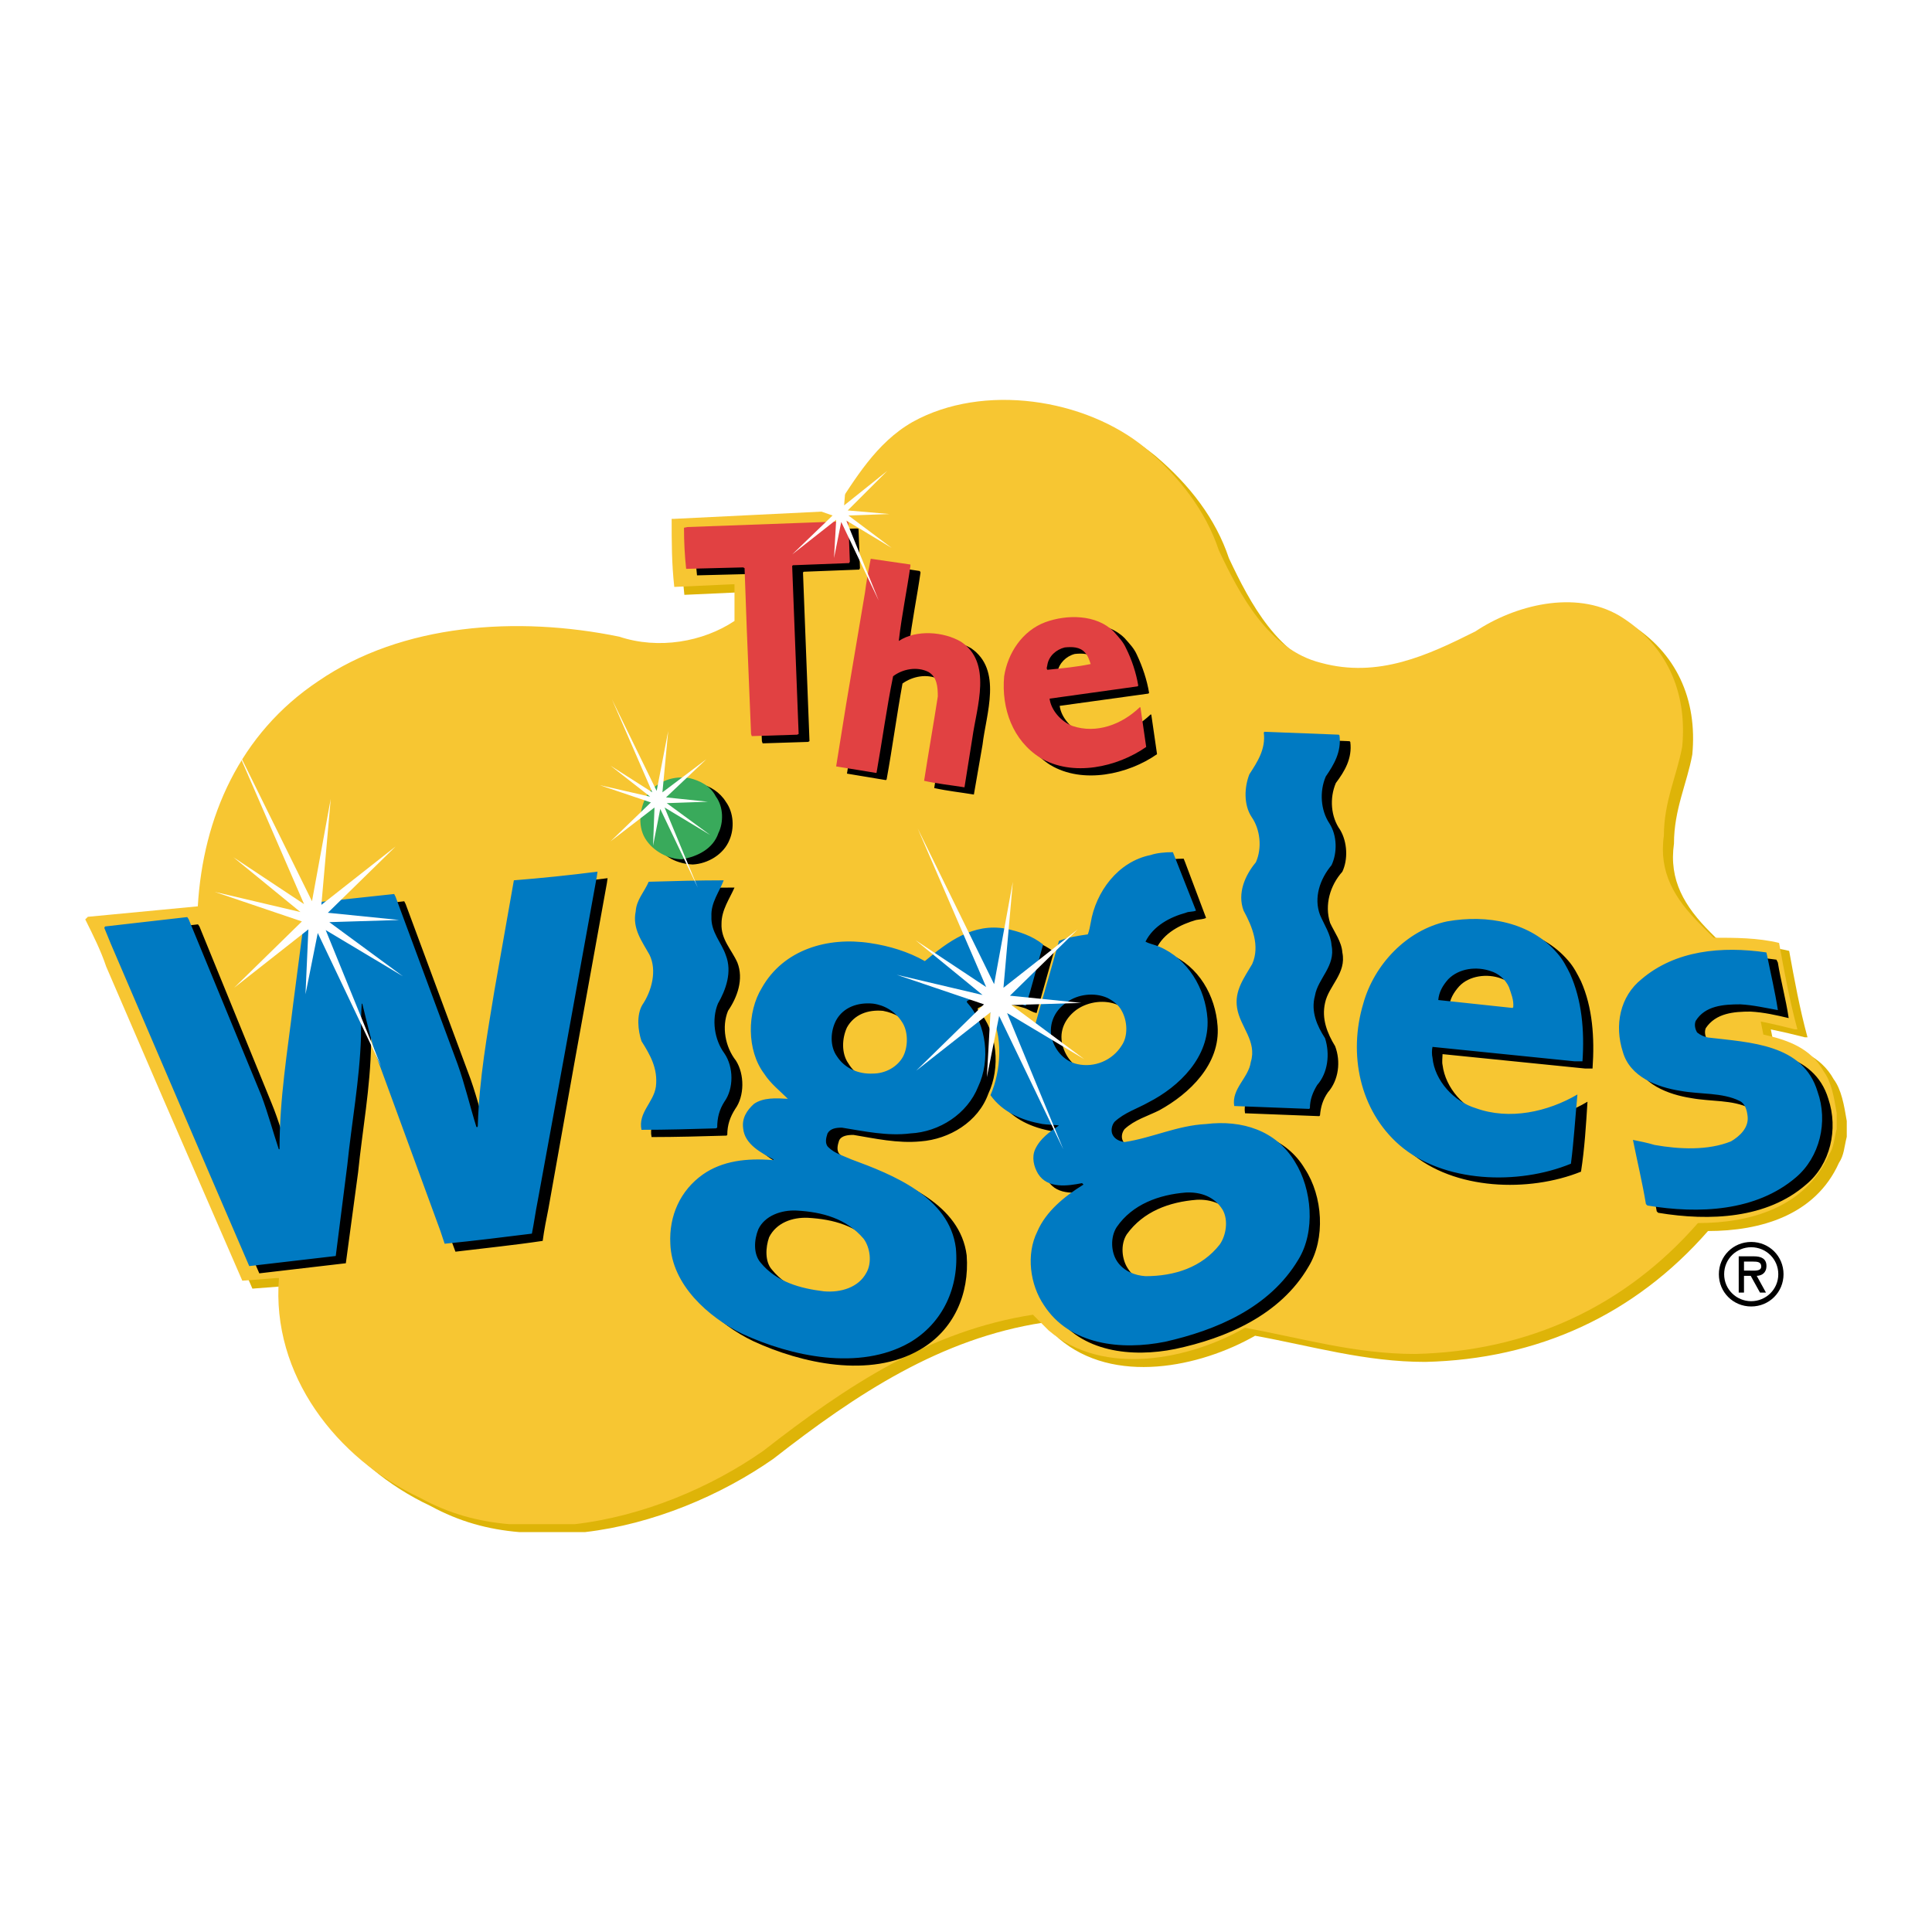
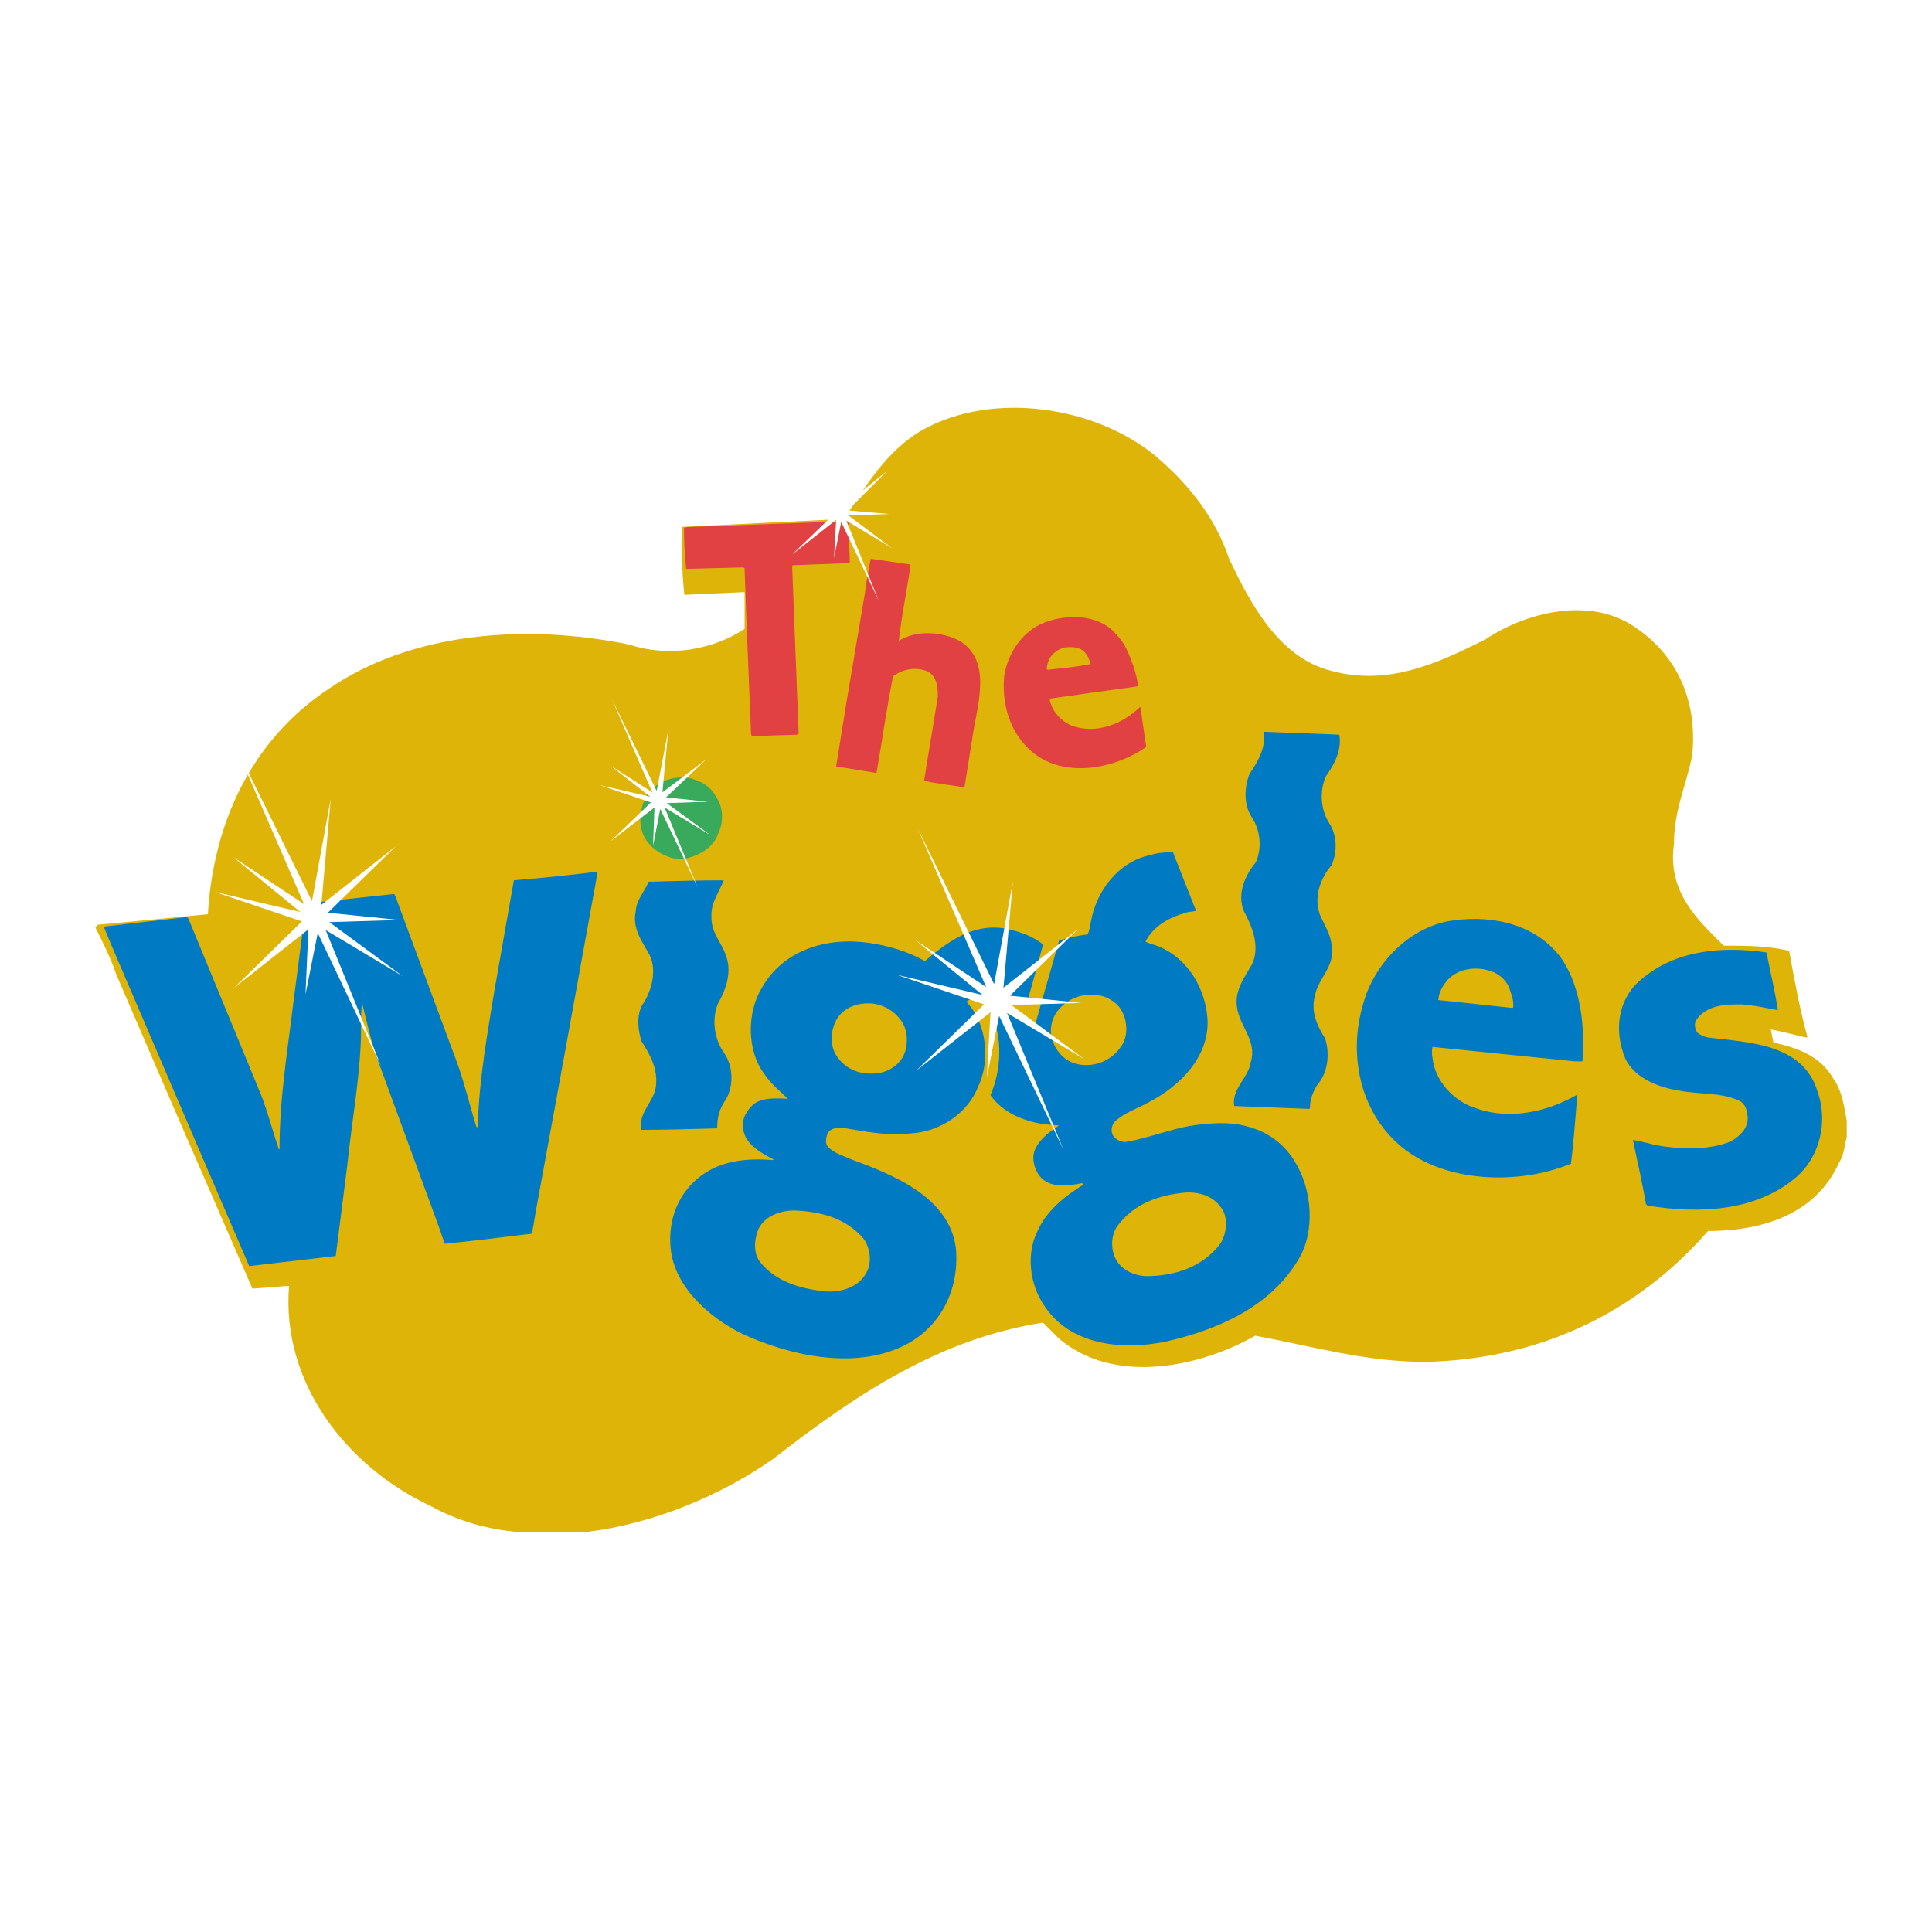
<svg xmlns="http://www.w3.org/2000/svg" version="1.0" id="Layer_1" x="0px" y="0px" width="192.756px" height="192.756px" viewBox="0 0 192.756 192.756" enable-background="new 0 0 192.756 192.756" xml:space="preserve">
  <g>
-     <polygon fill-rule="evenodd" clip-rule="evenodd" fill="#FFFFFF" points="0,0 192.756,0 192.756,192.756 0,192.756 0,0  " />
    <path fill-rule="evenodd" clip-rule="evenodd" fill="#DEB408" d="M122.608,55.692c2.09,4.439,4.964,9.923,10.187,11.23   c5.747,1.566,10.71-0.783,15.412-3.136c3.918-2.611,9.924-4.177,14.365-1.566c4.7,2.874,6.791,7.575,6.269,13.059   c-0.522,2.874-1.828,5.487-1.828,8.881c-0.522,3.656,1.044,6.271,3.656,8.882l1.306,1.307c2.09,0,4.441,0,6.53,0.521   c0.523,2.874,1.046,5.747,1.829,8.62h-0.263c-1.043-0.262-2.089-0.521-3.396-0.783l0,0l0.262,1.304   c2.351,0.524,4.702,1.307,6.007,3.659c0.784,1.045,1.045,2.611,1.308,4.177v1.57c-0.263,1.045-0.263,1.828-0.785,2.61   c-2.351,5.226-7.835,6.792-13.059,6.792c-7.313,8.357-16.978,12.8-28.211,13.058c-6.006,0-11.23-1.565-16.976-2.61   c-5.486,3.136-14.106,4.964-19.593,0.262c-0.52-0.523-1.042-1.045-1.564-1.569c-10.188,1.569-18.546,7.054-26.903,13.583   c-5.225,3.656-12.015,6.529-18.807,7.316h-6.529c-3.135-0.263-6.009-1.046-8.881-2.614c-8.359-3.919-14.889-12.276-14.105-21.941   h-0.261l-3.396,0.263c-2.613-6.009-5.224-12.017-7.836-18.021L11.6,97.223c-0.523-1.569-1.306-3.135-2.089-4.704l0.261-0.259   l10.97-1.045l0,0l0,0c0.522-8.882,4.181-17.24,12.016-22.465c8.358-5.746,19.851-6.529,30.038-4.438   c3.917,1.304,8.358,0.52,11.493-1.57v-3.656h-0.262l-5.747,0.262c-0.261-2.353-0.261-4.438-0.261-6.792h0.261l15.933-0.783   c2.09-3.136,4.179-6.792,7.836-8.881c7.052-3.918,17.239-2.349,23.245,2.611C118.69,48.376,121.303,51.773,122.608,55.692   L122.608,55.692L122.608,55.692z" />
-     <path fill-rule="evenodd" clip-rule="evenodd" fill="#F7C632" d="M121.602,54.9c2.09,4.439,4.963,9.923,10.188,11.23   c5.746,1.566,10.709-0.783,15.41-3.135c3.918-2.611,9.925-4.177,14.366-1.566c4.7,2.873,6.791,7.575,6.269,13.059   c-0.523,2.874-1.829,5.487-1.829,8.881c-0.521,3.656,1.045,6.271,3.657,8.881l1.306,1.307c2.09,0,4.439,0,6.53,0.521   c0.522,2.873,1.046,5.747,1.828,8.619h-0.262c-1.044-0.262-2.089-0.52-3.396-0.782l0,0l0.263,1.304   c2.351,0.524,4.701,1.307,6.007,3.659c0.784,1.045,1.045,2.611,1.308,4.177v1.57c-0.263,1.045-0.263,1.828-0.785,2.61   c-2.351,5.226-7.835,6.791-13.059,6.791c-7.314,8.357-16.978,12.8-28.211,13.059c-6.007,0-11.23-1.566-16.976-2.611   c-5.486,3.136-14.106,4.965-19.593,0.263c-0.52-0.523-1.042-1.045-1.565-1.569c-10.187,1.569-18.546,7.054-26.903,13.583   c-5.224,3.656-12.015,6.528-18.807,7.316h-6.529c-3.136-0.263-6.009-1.046-8.882-2.615c-8.358-3.918-14.888-12.275-14.104-21.94   h-0.261l-3.396,0.263c-2.612-6.009-5.224-12.017-7.836-18.022l-5.746-13.32c-0.522-1.57-1.306-3.136-2.088-4.705l0.26-0.258   l10.97-1.045l0,0l0,0c0.522-8.882,4.18-17.24,12.015-22.465c8.359-5.746,19.852-6.529,30.039-4.438   c3.916,1.303,8.357,0.52,11.492-1.57v-3.656h-0.262l-5.746,0.261c-0.261-2.352-0.261-4.438-0.261-6.792h0.261l15.933-0.782   c2.09-3.136,4.179-6.792,7.836-8.881c7.052-3.918,17.238-2.35,23.245,2.61C117.684,47.585,120.295,50.982,121.602,54.9   L121.602,54.9L121.602,54.9z" />
-     <path fill-rule="evenodd" clip-rule="evenodd" d="M85.655,52.799l0.144,3.884l-0.072,0.145l-5.54,0.215l-0.072,0.072l0.648,16.834   l-0.145,0.072l-4.532,0.144l-0.072-0.215l-0.432-10.647l-0.215-5.971l-0.144-0.072l-5.683,0.144   c-0.144-1.295-0.216-2.734-0.216-4.1l0.36-0.073l15.754-0.503C85.51,52.727,85.655,52.727,85.655,52.799L85.655,52.799z    M177.233,95.747l0.144,0.288c0.287,1.798,0.791,3.596,1.08,5.54c-1.224-0.287-2.446-0.576-3.813-0.648   c-1.654,0-3.454,0.144-4.461,1.655c-0.143,0.359-0.071,0.792,0.146,1.15c0.358,0.288,0.719,0.433,1.149,0.505   c4.173,0.503,9.496,0.646,10.936,5.394c1.007,3.022,0.215,6.547-2.23,8.562c-3.885,3.382-9.567,3.67-14.747,2.807l-0.145-0.144   c-0.359-2.159-0.935-4.245-1.295-6.403c0.648,0.144,1.439,0.287,2.086,0.503c2.446,0.432,5.396,0.576,7.626-0.359   c0.936-0.432,1.799-1.366,1.655-2.518c0-0.575-0.216-1.224-0.792-1.512c-1.727-0.862-3.885-0.647-5.826-1.007   c-2.303-0.359-5.036-1.366-5.757-3.885c-0.935-2.589-0.287-5.539,1.871-7.266C168.168,95.53,172.772,95.099,177.233,95.747   L177.233,95.747z M87.237,124.307c-1.655-2.015-4.101-2.661-6.619-2.806c-1.583-0.071-3.165,0.504-3.885,1.942   c-0.359,1.007-0.431,2.446,0.288,3.237c1.583,1.941,3.885,2.589,6.331,2.877c1.655,0.144,3.309-0.359,4.173-1.87   C88.101,126.681,87.884,125.241,87.237,124.307L87.237,124.307z M91.05,102.653c-0.72-1.008-1.798-1.584-2.949-1.8   c-1.511-0.144-2.878,0.361-3.598,1.655c-0.503,1.079-0.575,2.59,0.144,3.597c0.719,1.224,2.086,1.799,3.525,1.799   c1.223-0.072,2.374-0.72,2.95-1.799C91.697,105.099,91.697,103.588,91.05,102.653L91.05,102.653z M105.15,94.956   c-0.576,2.014-1.152,4.1-1.727,6.114c-0.433-0.071-0.791-0.359-1.224-0.504c-1.367-0.431-3.31-0.719-4.604,0   c-0.072,0.072-0.072,0.145,0,0.217c1.943,2.158,2.23,5.755,1.007,8.345c-1.007,2.806-3.884,4.533-6.761,4.748   c-2.302,0.216-4.533-0.287-6.691-0.646c-0.576,0-1.223,0.071-1.438,0.574c-0.144,0.433-0.288,1.008,0.072,1.367   c0.647,0.648,1.511,0.863,2.23,1.224c4.101,1.511,9.784,3.739,10.432,8.848c0.288,3.885-1.295,7.482-4.676,9.424   c-4.964,2.879-11.799,1.367-16.619-0.862c-3.453-1.654-7.05-4.893-7.266-8.992c-0.071-2.733,1.008-5.324,3.238-6.906   c2.014-1.367,4.532-1.655,7.05-1.439c0.072,0,0.144,0,0.144-0.071c-1.295-0.647-2.878-1.511-3.093-3.094   c-0.072-1.007,0.359-1.798,1.151-2.446c0.935-0.647,2.23-0.575,3.381-0.504c-0.791-0.791-1.727-1.511-2.374-2.518   c-1.799-2.302-1.799-6.114-0.288-8.562c2.229-3.812,6.546-5.106,10.791-4.459c1.942,0.288,3.741,0.864,5.468,1.798   c2.302-1.941,4.748-3.812,7.985-3.236C102.703,93.661,103.998,94.092,105.15,94.956L105.15,94.956z M151.622,99.2   c-0.358-0.792-1.078-1.296-1.87-1.583c-1.367-0.504-3.165-0.288-4.172,0.791c-0.575,0.647-0.936,1.295-1.008,2.086l7.41,0.793   l0.072-0.072C152.055,100.494,151.839,99.847,151.622,99.2L151.622,99.2z M157.738,97.904c1.15,2.59,1.366,5.611,1.15,8.705h-0.72   l-14.244-1.438c0,0.287-0.071,0.791,0,1.079c0.289,2.302,2.158,4.388,4.317,5.036c3.452,1.223,7.265,0.359,10.143-1.368   c-0.144,2.303-0.288,4.677-0.646,6.979c-5.181,2.085-12.661,1.87-17.05-1.943c-4.029-3.452-5.108-9.064-3.598-14.101   c1.007-3.884,4.316-7.337,8.272-8.2c4.101-0.719,8.417,0.072,11.08,3.165C157.018,96.466,157.378,97.186,157.738,97.904   L157.738,97.904z M73.281,88.553c-0.504,1.15-1.295,2.229-1.295,3.597c-0.072,1.583,1.007,2.589,1.583,3.885   c0.647,1.654,0,3.452-0.935,4.819c-0.647,1.583-0.288,3.598,0.791,4.965c0.864,1.366,0.864,3.524-0.072,4.819   c-0.503,0.792-0.792,1.583-0.792,2.591L72.49,113.3c-2.447,0.072-5.036,0.145-7.482,0.145c-0.359-1.728,1.295-2.734,1.439-4.317   c0.288-1.798-0.575-3.165-1.439-4.532c-0.359-1.079-0.432-2.589,0.072-3.597c1.007-1.367,1.583-3.453,0.792-5.036   c-0.792-1.294-1.727-2.589-1.367-4.316c0.072-1.081,0.863-1.944,1.223-2.951C68.245,88.625,70.763,88.553,73.281,88.553   L73.281,88.553z M60.547,88.12l-3.237,17.914l-2.59,14.532c-0.216,1.079-0.432,2.158-0.576,3.237   c-2.878,0.431-5.755,0.719-8.705,1.078l-0.504-1.366l-6.114-16.69c-0.647-1.87-1.151-3.885-1.583-5.899   c-0.072,0-0.072-0.072-0.072-0.072c-0.144,1.08-0.144,2.231-0.144,3.311c-0.072,4.388-0.864,8.561-1.295,12.804l-1.223,9.065   l-8.633,1.007l-4.028-9.28l-9.712-22.876l-0.72-1.583l0.144-0.144l8.201-0.935l0.144,0.215l7.194,17.624   c0.719,1.729,1.223,3.599,1.798,5.324h0.072c-0.072-5.107,0.719-9.712,1.295-14.46l1.295-10h0.144l8.633-1.007l0.144,0.288   l6.188,16.689c0.791,2.015,1.294,4.174,1.941,6.26c0.073,0.072,0.145-0.072,0.145-0.216c0.144-4.604,0.935-8.992,1.654-13.382   l1.871-11.006c2.805-0.288,5.611-0.576,8.345-0.936L60.547,88.12L60.547,88.12z M112.99,101.574   c-0.358-0.576-0.935-1.009-1.438-1.297c-1.295-0.574-2.95-0.358-4.101,0.433c-1.007,0.72-1.728,1.871-1.511,3.238   c0.216,1.365,1.223,2.661,2.59,2.948c1.727,0.36,3.524-0.359,4.388-1.798C113.639,104.092,113.566,102.581,112.99,101.574   L112.99,101.574z M122.991,121.43c-0.72-1.297-2.158-1.8-3.598-1.728c-2.733,0.216-5.324,1.152-6.978,3.453   c-0.648,1.007-0.504,2.518,0.144,3.453c0.647,1.007,1.726,1.367,2.806,1.511c2.805-0.072,5.539-0.935,7.338-3.237   C123.351,124.02,123.638,122.437,122.991,121.43L122.991,121.43z M118.242,86.034l2.087,5.54c-0.217,0.144-0.647,0.144-1.008,0.216   c-1.51,0.432-3.237,1.295-3.956,2.877c0.288,0.215,0.863,0.288,1.295,0.503c2.949,1.222,4.604,4.171,4.819,7.194   c0.288,3.812-2.806,6.762-5.826,8.417c-1.151,0.576-2.446,0.935-3.454,1.87c-0.287,0.359-0.358,0.863-0.144,1.223   c0.144,0.504,0.72,0.72,1.151,0.791c2.805-0.431,5.323-1.654,8.201-1.798c3.525-0.431,6.979,0.72,8.776,3.741   c1.799,2.732,2.086,6.978,0.36,9.784c-2.807,4.82-8.201,7.122-13.31,8.2c-4.245,0.863-9.425,0.359-12.014-3.597   c-1.367-2.087-1.87-5.107-0.72-7.41c0.936-2.014,2.734-3.525,4.604-4.677l-0.072-0.143c-1.438,0.287-3.524,0.574-4.46-0.936   c-0.359-0.72-0.647-1.655-0.216-2.446c0.503-1.079,1.438-1.726,2.374-2.374c-0.504-0.071-1.15,0-1.727-0.144   c-2.015-0.359-3.885-1.151-5.18-2.878c1.151-2.446,1.367-5.971-0.072-8.345v-0.071c1.799-0.216,3.094,1.007,4.461,1.654   c0.862-2.879,1.727-5.756,2.518-8.633c0.863-0.36,1.87-0.503,2.806-0.648c0.144-0.359,0.216-0.791,0.287-1.15   c0.504-3.095,2.734-6.188,5.972-6.834c0.72-0.216,1.511-0.288,2.302-0.288L118.242,86.034L118.242,86.034z M72.417,79.991   c0.792,1.079,0.864,2.663,0.36,3.814c-0.575,1.438-2.158,2.374-3.669,2.446c-1.51-0.072-2.949-0.72-3.669-2.087   c-0.719-1.295-0.719-3.237,0.216-4.388c0.936-1.295,2.518-1.871,4.173-1.583C70.834,78.409,71.842,79.057,72.417,79.991   L72.417,79.991z M134.718,74.021c0.215,1.655-0.577,2.95-1.439,4.1c-0.647,1.511-0.504,3.382,0.431,4.678   c0.721,1.222,0.793,2.948,0.216,4.171c-1.222,1.367-1.798,3.309-1.222,5.108c0.431,0.936,1.15,1.87,1.222,2.949   c0.433,2.087-1.366,3.31-1.726,5.036c-0.359,1.583,0.216,3.022,1.007,4.317c0.575,1.51,0.36,3.38-0.72,4.604   c-0.503,0.72-0.719,1.438-0.791,2.303l-0.072,0.072l-7.409-0.288c-0.288-1.728,1.438-2.807,1.654-4.39   c0.575-2.086-1.15-3.523-1.367-5.394c-0.287-1.729,0.721-3.023,1.512-4.39c0.791-1.798,0-3.74-0.936-5.25   c-0.576-1.799,0.145-3.669,1.224-4.964c0.646-1.439,0.503-3.309-0.36-4.532c-0.863-1.224-0.791-2.951-0.288-4.245   c0.863-1.223,1.655-2.518,1.439-4.172l0.071-0.072l7.482,0.288L134.718,74.021L134.718,74.021z M109.25,65.748   c-0.503-0.576-1.295-0.576-2.014-0.503c-0.863,0.216-1.583,0.935-1.727,1.798c0,0.144-0.144,0.36,0,0.503   c1.438-0.143,2.949-0.288,4.388-0.575C109.682,66.539,109.61,66.107,109.25,65.748L109.25,65.748z M113.423,65.316   c0.576,1.223,1.007,2.518,1.223,3.812l-0.072,0.072l-8.849,1.223c0.145,1.151,1.151,2.304,2.303,2.735   c2.446,0.792,4.963-0.144,6.763-1.871h0.072l0.575,3.957c-2.878,2.015-7.41,3.021-10.648,1.079   c-2.732-1.726-3.884-4.892-3.596-8.129c0.287-2.302,1.798-4.604,4.101-5.467c2.158-0.792,5.18-0.792,6.905,0.936   C112.703,64.237,113.135,64.669,113.423,65.316L113.423,65.316z M91.841,57.115c-0.36,2.517-0.863,4.892-1.151,7.41v0.072   c1.727-1.15,4.459-0.935,6.187,0.072c3.165,2.158,1.51,6.545,1.15,9.64l-0.863,4.963c-1.294-0.216-2.662-0.36-3.957-0.648   c0.432-2.805,0.935-5.61,1.367-8.417c0-0.935-0.072-2.014-0.935-2.446c-1.151-0.575-2.59-0.287-3.597,0.432   c-0.576,3.166-1.007,6.403-1.583,9.568l-0.072,0.071l-3.885-0.647l1.007-6.26l1.798-11.149c0.144-1.151,0.36-2.303,0.576-3.382   l3.885,0.576L91.841,57.115L91.841,57.115z" />
    <path fill-rule="evenodd" clip-rule="evenodd" fill="#39AA5B" d="M71.415,79.459c0.783,1.046,0.783,2.612,0.26,3.657   c-0.522,1.569-2.09,2.352-3.656,2.614c-1.307,0-2.873-0.787-3.658-2.09c-0.783-1.307-0.522-3.135,0.262-4.442   c1.045-1.304,2.611-1.828,4.179-1.565C69.847,77.894,70.892,78.415,71.415,79.459L71.415,79.459L71.415,79.459z" />
    <path fill-rule="evenodd" clip-rule="evenodd" fill="#E14142" d="M108.241,65.099c-0.503-0.576-1.296-0.576-2.015-0.504   c-0.863,0.216-1.582,0.863-1.728,1.727c0,0.144-0.143,0.359,0,0.503c1.439-0.144,2.951-0.287,4.318-0.575   C108.672,65.818,108.529,65.387,108.241,65.099L108.241,65.099z M84.645,52.15l0.144,3.884l-0.072,0.145l-5.611,0.215l-0.072,0.072   l0.647,16.762L79.537,73.3l-4.532,0.143l-0.072-0.215l-0.432-10.575l-0.216-5.971l-0.144-0.072l-5.684,0.144   c-0.144-1.295-0.216-2.733-0.216-4.1l0.36-0.072l15.755-0.575C84.429,52.007,84.645,52.007,84.645,52.15L84.645,52.15z    M90.832,56.466c-0.359,2.517-0.863,4.892-1.151,7.41v0.071c1.726-1.15,4.46-0.935,6.187,0.072   c3.166,2.085,1.582,6.475,1.151,9.568l-0.792,4.963c-1.367-0.216-2.733-0.36-4.029-0.647c0.432-2.806,0.936-5.611,1.367-8.418   c0-0.935-0.071-1.941-0.936-2.445c-1.151-0.576-2.589-0.288-3.524,0.431c-0.647,3.166-1.079,6.403-1.655,9.641h-0.072l-3.956-0.648   l1.007-6.257l1.87-11.08c0.144-1.151,0.359-2.302,0.576-3.381l3.957,0.576V56.466L90.832,56.466z M112.342,64.667   c0.576,1.15,1.007,2.445,1.223,3.74l-0.072,0.072l-8.776,1.225c0.144,1.15,1.15,2.302,2.302,2.732   c2.374,0.792,4.893-0.143,6.691-1.87h0.071l0.575,3.956c-2.877,2.015-7.338,3.022-10.575,1.08   c-2.733-1.726-3.885-4.891-3.597-8.129c0.359-2.302,1.798-4.532,4.101-5.395c2.158-0.792,5.107-0.792,6.834,0.935   C111.622,63.589,112.053,64.02,112.342,64.667L112.342,64.667z" />
    <path fill-rule="evenodd" clip-rule="evenodd" fill="#007AC2" d="M72.203,87.83c-0.432,1.151-1.294,2.23-1.223,3.596   c-0.072,1.584,1.007,2.592,1.438,3.887c0.647,1.653,0,3.453-0.791,4.819c-0.647,1.584-0.36,3.598,0.647,4.965   c0.936,1.367,0.936,3.523,0,4.818c-0.503,0.793-0.719,1.585-0.719,2.592l-0.144,0.071c-2.446,0.072-4.964,0.145-7.41,0.145   c-0.36-1.729,1.223-2.735,1.438-4.317c0.216-1.799-0.576-3.165-1.438-4.532c-0.36-1.079-0.504-2.59,0.072-3.597   c0.935-1.367,1.511-3.453,0.719-5.036c-0.719-1.294-1.727-2.589-1.367-4.317c0.072-1.15,0.864-1.942,1.296-2.95   C67.167,87.902,69.757,87.83,72.203,87.83L72.203,87.83z M133.64,73.371c0.215,1.654-0.576,2.949-1.367,4.1   c-0.648,1.51-0.503,3.38,0.36,4.676c0.791,1.223,0.791,2.949,0.215,4.173c-1.15,1.367-1.799,3.236-1.15,4.963   c0.432,1.008,1.078,1.943,1.15,3.022c0.432,2.086-1.366,3.309-1.654,5.034c-0.433,1.583,0.216,3.022,1.007,4.245   c0.503,1.583,0.288,3.453-0.791,4.677c-0.432,0.719-0.72,1.438-0.72,2.301l-0.071,0.073l-7.481-0.288   c-0.288-1.728,1.438-2.807,1.653-4.389c0.647-2.086-1.079-3.523-1.366-5.396c-0.287-1.727,0.72-3.021,1.511-4.388   c0.791-1.798,0-3.74-0.863-5.323c-0.647-1.727,0.145-3.525,1.224-4.82c0.646-1.439,0.431-3.309-0.433-4.533   c-0.791-1.223-0.719-2.949-0.216-4.244c0.791-1.223,1.655-2.517,1.439-4.172l0.07-0.072l7.411,0.288L133.64,73.371L133.64,73.371z    M176.229,95.024l0.071,0.288c0.359,1.798,0.791,3.596,1.079,5.466c-1.223-0.216-2.446-0.503-3.742-0.575   c-1.726,0-3.524,0.144-4.459,1.655c-0.145,0.36-0.072,0.791,0.144,1.151c0.359,0.288,0.719,0.432,1.079,0.503   c4.244,0.504,9.496,0.647,10.935,5.395c1.079,3.022,0.217,6.548-2.157,8.562c-3.958,3.381-9.641,3.67-14.82,2.805l-0.145-0.144   c-0.358-2.157-0.862-4.244-1.295-6.401c0.721,0.144,1.439,0.287,2.159,0.503c2.445,0.433,5.323,0.575,7.625-0.359   c0.863-0.504,1.798-1.366,1.655-2.518c-0.072-0.577-0.217-1.224-0.792-1.512c-1.727-0.863-3.956-0.647-5.898-1.007   c-2.303-0.359-5.036-1.366-5.756-3.885c-0.863-2.662-0.287-5.54,1.871-7.266C167.164,94.809,171.768,94.376,176.229,95.024   L176.229,95.024z M59.542,87.469l-3.238,17.841l-2.662,14.531c-0.216,1.08-0.359,2.159-0.575,3.239   c-2.877,0.358-5.755,0.719-8.705,1.007l-0.432-1.295l-6.115-16.69c-0.72-1.87-1.15-3.884-1.654-5.899c0,0,0-0.072-0.072-0.072   c-0.072,1.079-0.072,2.158-0.072,3.311c-0.144,4.387-0.935,8.561-1.367,12.805l-1.152,9.063l-8.632,1.007l-4.029-9.351   L11.054,94.16l-0.647-1.582l0.072-0.144l8.201-0.937l0.144,0.216l7.266,17.626c0.647,1.726,1.151,3.597,1.726,5.324h0.072   c0-5.109,0.791-9.713,1.367-14.533l1.295-9.928l0.072-0.072l8.705-0.935l0.144,0.288l6.187,16.69   c0.719,2.014,1.223,4.172,1.871,6.259c0.144,0.072,0.144-0.072,0.144-0.216c0.143-4.605,0.935-8.992,1.654-13.382l1.942-11.006   c2.734-0.216,5.54-0.503,8.346-0.864L59.542,87.469L59.542,87.469z M86.159,123.584c-1.726-2.015-4.101-2.662-6.69-2.807   c-1.511-0.071-3.166,0.505-3.812,1.871c-0.432,1.079-0.503,2.446,0.216,3.31c1.583,1.941,3.957,2.589,6.33,2.877   c1.655,0.144,3.454-0.36,4.245-1.87C87.022,125.958,86.807,124.447,86.159,123.584L86.159,123.584z M89.972,101.931   c-0.647-1.009-1.726-1.655-2.878-1.8c-1.51-0.144-2.949,0.359-3.668,1.655c-0.576,1.079-0.648,2.59,0.072,3.597   c0.791,1.223,2.158,1.799,3.596,1.727c1.223,0,2.447-0.646,3.022-1.727C90.62,104.376,90.62,102.865,89.972,101.931L89.972,101.931   z M104.072,94.232c-0.576,2.014-1.079,4.1-1.727,6.114c-0.36-0.071-0.72-0.359-1.151-0.503c-1.438-0.433-3.309-0.721-4.676,0   c-0.072,0.071-0.072,0.144,0,0.216c1.941,2.159,2.302,5.755,1.078,8.345c-1.078,2.733-3.884,4.532-6.762,4.677   c-2.301,0.287-4.604-0.217-6.833-0.575c-0.576,0-1.152,0.071-1.439,0.575c-0.144,0.432-0.288,1.007,0.072,1.366   c0.647,0.647,1.511,0.863,2.302,1.224c4.101,1.51,9.783,3.74,10.431,8.848c0.36,3.885-1.294,7.482-4.604,9.425   c-5.036,2.877-11.871,1.366-16.69-0.863c-3.382-1.654-7.051-4.893-7.194-8.992c-0.144-2.806,1.007-5.324,3.238-6.907   c1.942-1.366,4.388-1.654,6.978-1.438c0.072,0,0.072,0,0.072-0.071c-1.222-0.648-2.877-1.512-3.021-3.094   c-0.144-1.007,0.36-1.8,1.079-2.446c0.935-0.647,2.23-0.576,3.381-0.504c-0.792-0.791-1.727-1.511-2.374-2.518   c-1.727-2.302-1.727-6.115-0.216-8.562c2.158-3.812,6.546-5.106,10.791-4.459c1.943,0.288,3.813,0.863,5.467,1.799   c2.302-1.943,4.82-3.813,8.057-3.238C101.697,92.938,102.993,93.369,104.072,94.232L104.072,94.232z M150.546,98.477   c-0.36-0.791-1.08-1.366-1.8-1.583c-1.438-0.503-3.165-0.288-4.244,0.792c-0.575,0.646-0.936,1.295-1.007,2.086l7.409,0.791   l0.072-0.072C151.049,99.771,150.761,99.123,150.546,98.477L150.546,98.477z M156.659,97.182c1.151,2.59,1.439,5.611,1.224,8.705   h-0.791l-14.172-1.439c-0.072,0.288-0.072,0.792,0,1.079c0.215,2.302,2.158,4.388,4.316,5.035c3.38,1.224,7.193,0.36,10.144-1.366   c-0.216,2.304-0.36,4.677-0.648,6.906c-5.251,2.158-12.732,1.942-17.121-1.87c-3.957-3.454-5.107-9.064-3.598-14.101   c1.079-3.884,4.316-7.337,8.345-8.201c4.029-0.72,8.346,0.072,11.008,3.166C155.94,95.743,156.3,96.462,156.659,97.182   L156.659,97.182z M111.914,100.851c-0.288-0.575-0.864-1.007-1.439-1.295c-1.295-0.575-2.949-0.36-4.028,0.432   c-1.079,0.719-1.728,1.871-1.583,3.238c0.216,1.366,1.223,2.661,2.662,2.949c1.654,0.358,3.453-0.36,4.389-1.87   C112.562,103.369,112.488,101.858,111.914,100.851L111.914,100.851z M121.985,120.706c-0.792-1.295-2.158-1.799-3.67-1.728   c-2.661,0.216-5.323,1.151-6.905,3.454c-0.647,1.007-0.576,2.519,0.071,3.453c0.647,0.936,1.727,1.367,2.806,1.439   c2.877,0,5.611-0.864,7.41-3.165C122.346,123.224,122.561,121.714,121.985,120.706L121.985,120.706z M117.164,85.383l2.159,5.468   c-0.287,0.144-0.72,0.071-1.008,0.216c-1.582,0.431-3.236,1.295-4.028,2.878c0.36,0.215,0.863,0.288,1.367,0.503   c2.878,1.223,4.604,4.172,4.819,7.194c0.216,3.812-2.805,6.762-5.898,8.344c-1.151,0.648-2.374,1.007-3.382,1.943   c-0.287,0.36-0.359,0.863-0.215,1.223c0.215,0.504,0.719,0.72,1.223,0.791c2.806-0.431,5.252-1.653,8.129-1.798   c3.598-0.432,6.979,0.647,8.849,3.74c1.727,2.734,2.086,6.979,0.359,9.784c-2.878,4.819-8.201,7.05-13.309,8.201   c-4.315,0.863-9.496,0.36-12.086-3.669c-1.366-2.015-1.798-5.035-0.647-7.337c0.864-2.016,2.734-3.526,4.604-4.678l-0.144-0.144   c-1.439,0.288-3.453,0.576-4.389-0.936c-0.432-0.719-0.647-1.653-0.287-2.444c0.503-1.08,1.438-1.728,2.373-2.374   c-0.503-0.072-1.15-0.072-1.654-0.145c-2.015-0.36-3.957-1.152-5.18-2.878c1.079-2.446,1.295-5.97-0.072-8.346v-0.071   c1.799-0.216,3.021,1.008,4.461,1.656c0.791-2.88,1.654-5.757,2.445-8.634c0.936-0.359,1.871-0.503,2.878-0.647   c0.145-0.359,0.217-0.791,0.287-1.151c0.504-3.094,2.734-6.116,5.972-6.762c0.647-0.217,1.438-0.288,2.23-0.288L117.164,85.383   L117.164,85.383z" />
    <path fill-rule="evenodd" clip-rule="evenodd" fill="#FFFFFF" d="M59.831,78.334l5.036,1.151l-3.957-3.094l4.173,2.661l-4.028-9.28   l4.46,9.137l1.151-5.972l-0.575,6.115l4.388-3.308l-4.029,3.812l4.172,0.432l-4.101,0.143l4.317,3.166l-4.532-2.733l3.309,7.984   l-3.741-7.841l-0.719,3.67l0.144-3.813l-4.389,3.381l4.029-3.886L59.831,78.334L59.831,78.334z M77.887,49.631l5.108,1.222   l-3.957-3.237l4.172,2.734l-4.028-9.28l4.46,9.136l1.079-6.043l-0.503,6.26l4.316-3.453l-3.957,3.956l4.172,0.359l-4.101,0.145   l4.317,3.237l-4.532-2.734l3.237,7.986l-3.741-7.842l-0.72,3.598l0.216-3.814l-4.388,3.454l4.028-3.885L77.887,49.631   L77.887,49.631z M89.47,97.254l8.561,2.015l-6.69-5.466l7.049,4.675L91.556,82.65l7.626,15.54l1.87-10.216l-0.936,10.575   l7.41-5.828l-6.763,6.619l7.122,0.72l-6.979,0.215l7.267,5.396l-7.698-4.604l5.611,13.597l-6.402-13.309l-1.223,6.114l0.359-6.475   l-7.41,5.827l6.763-6.619L89.47,97.254L89.47,97.254z M21.414,88.982l8.562,2.014l-6.69-5.467l7.05,4.675l-6.834-15.753   l7.625,15.466l1.871-10.215l-0.935,10.575l7.41-5.827l-6.762,6.618l7.122,0.719l-6.978,0.216l7.338,5.396l-7.698-4.604   l5.539,13.598l-6.331-13.309l-1.223,6.115l0.288-6.475l-7.41,5.828l6.762-6.619L21.414,88.982L21.414,88.982z" />
-     <path fill-rule="evenodd" clip-rule="evenodd" d="M171.491,127.129c0-1.792,1.427-3.219,3.226-3.219   c1.804,0,3.226,1.427,3.226,3.219s-1.422,3.218-3.226,3.218C172.918,130.347,171.491,128.921,171.491,127.129L171.491,127.129z    M172.019,127.129c0,1.513,1.226,2.691,2.698,2.691c1.474,0,2.703-1.179,2.703-2.691c0-1.523-1.229-2.692-2.703-2.692   C173.244,124.437,172.019,125.605,172.019,127.129L172.019,127.129z M176.19,128.96h-0.596l-0.925-1.668h-0.671v1.668h-0.526   v-3.616h1.523c0.653,0,1.244,0.195,1.244,0.957c0,0.712-0.482,0.974-0.969,0.991L176.19,128.96L176.19,128.96z M173.999,125.869   v0.899h0.555c0.49,0,1.164,0.081,1.164-0.408c0-0.461-0.384-0.491-0.819-0.491H173.999L173.999,125.869z" />
  </g>
</svg>